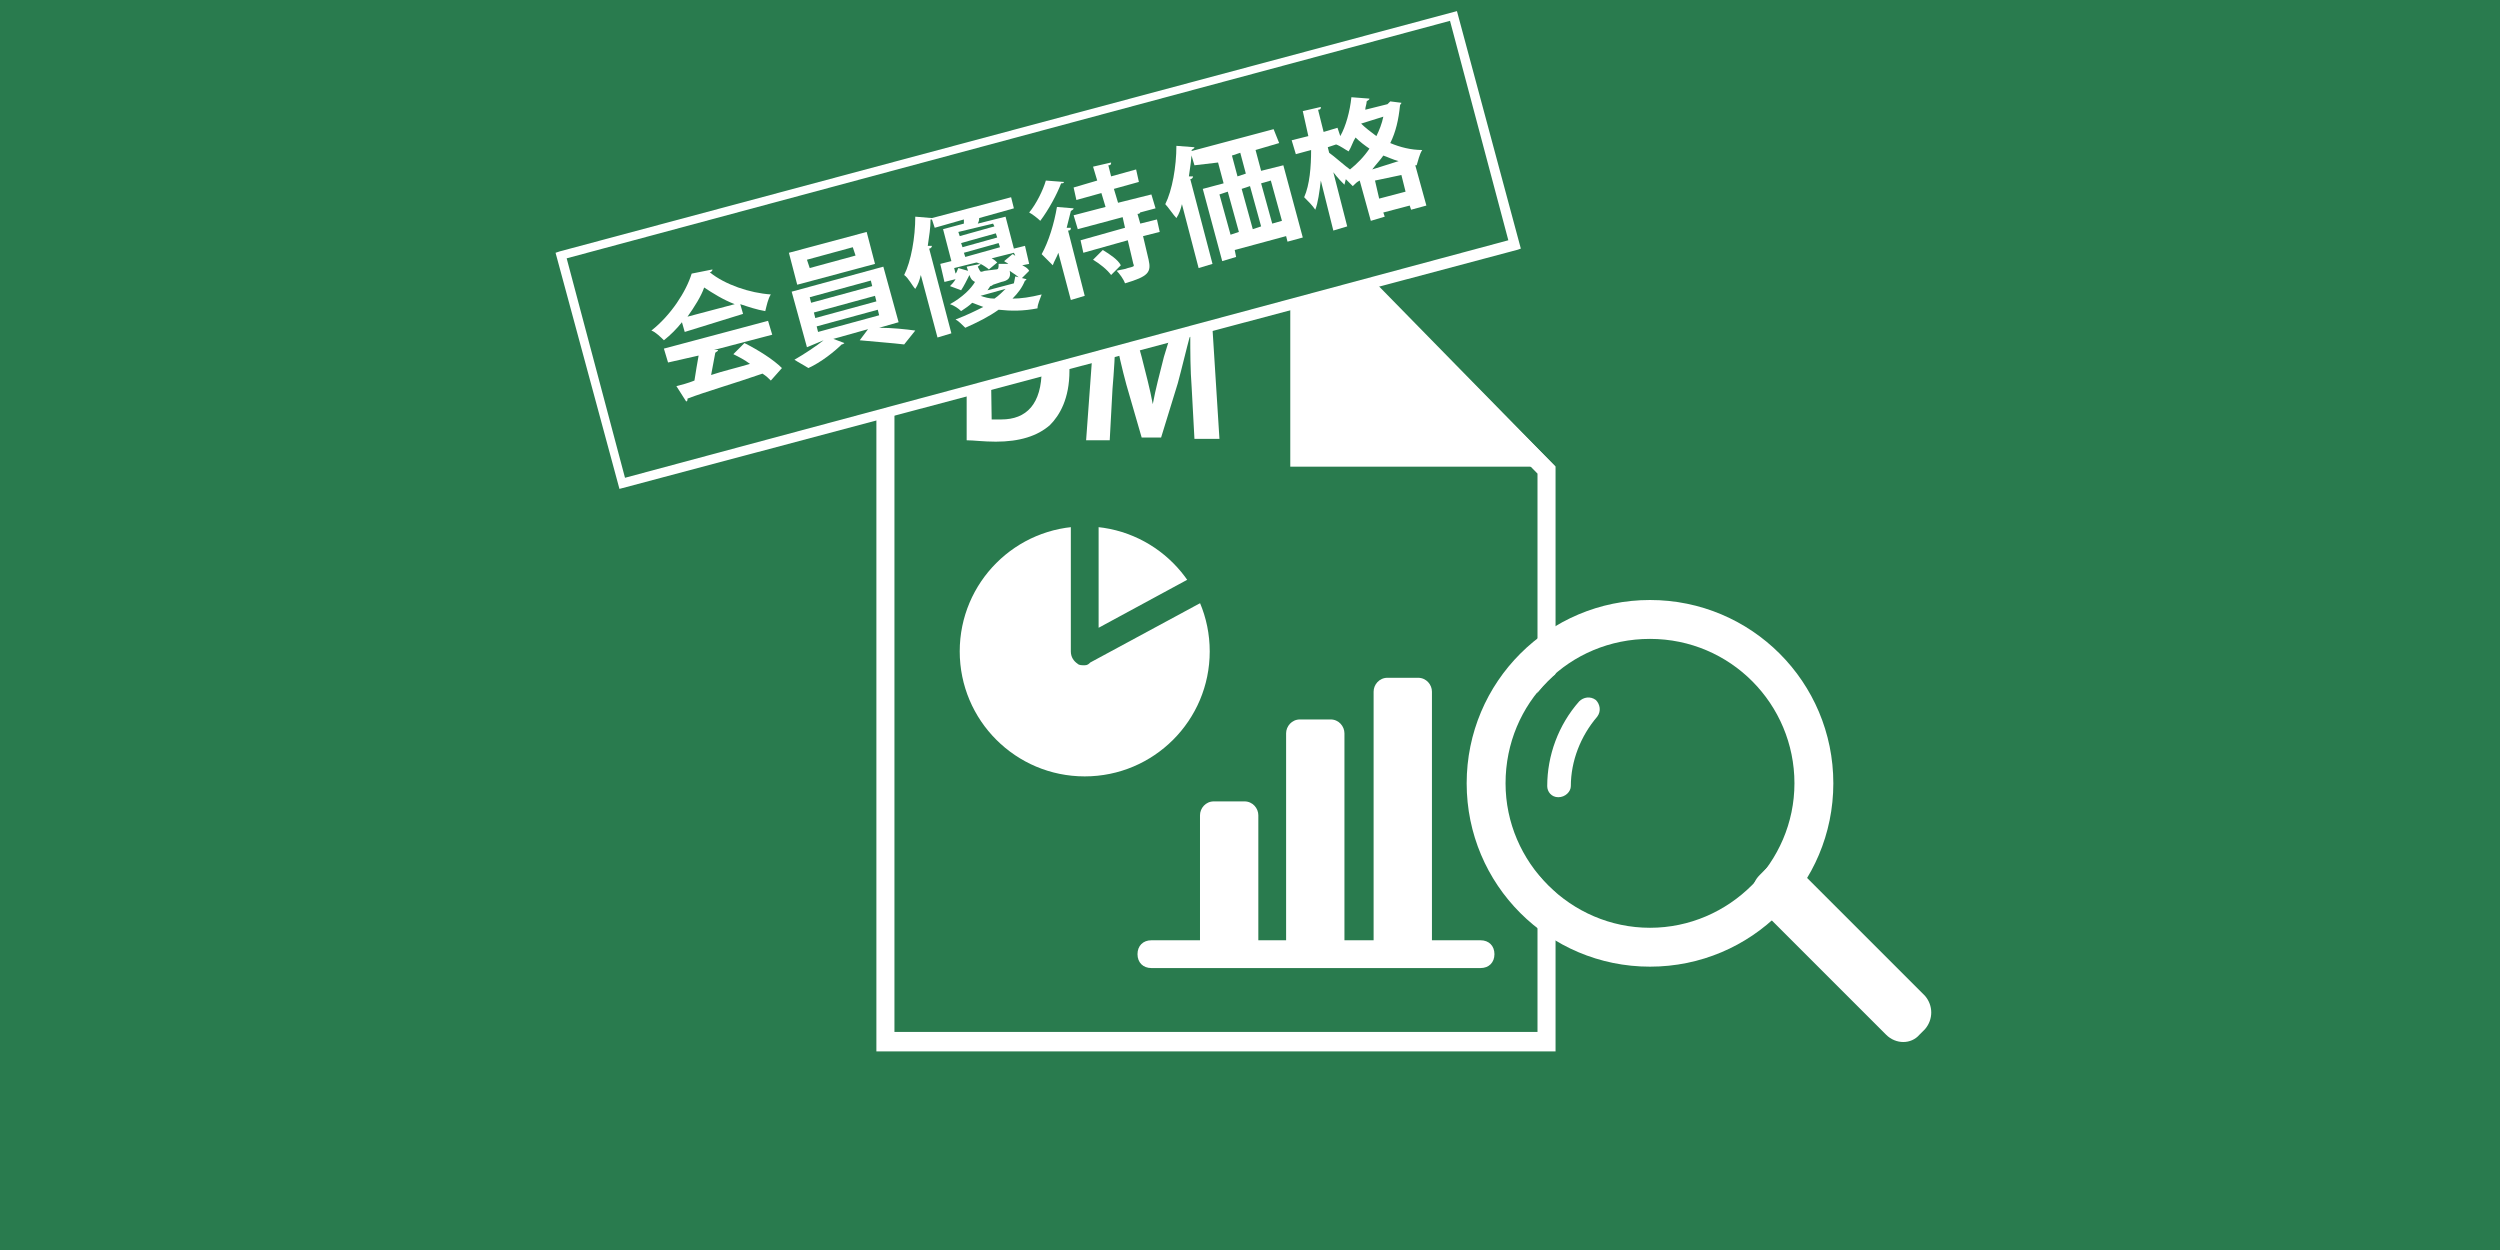
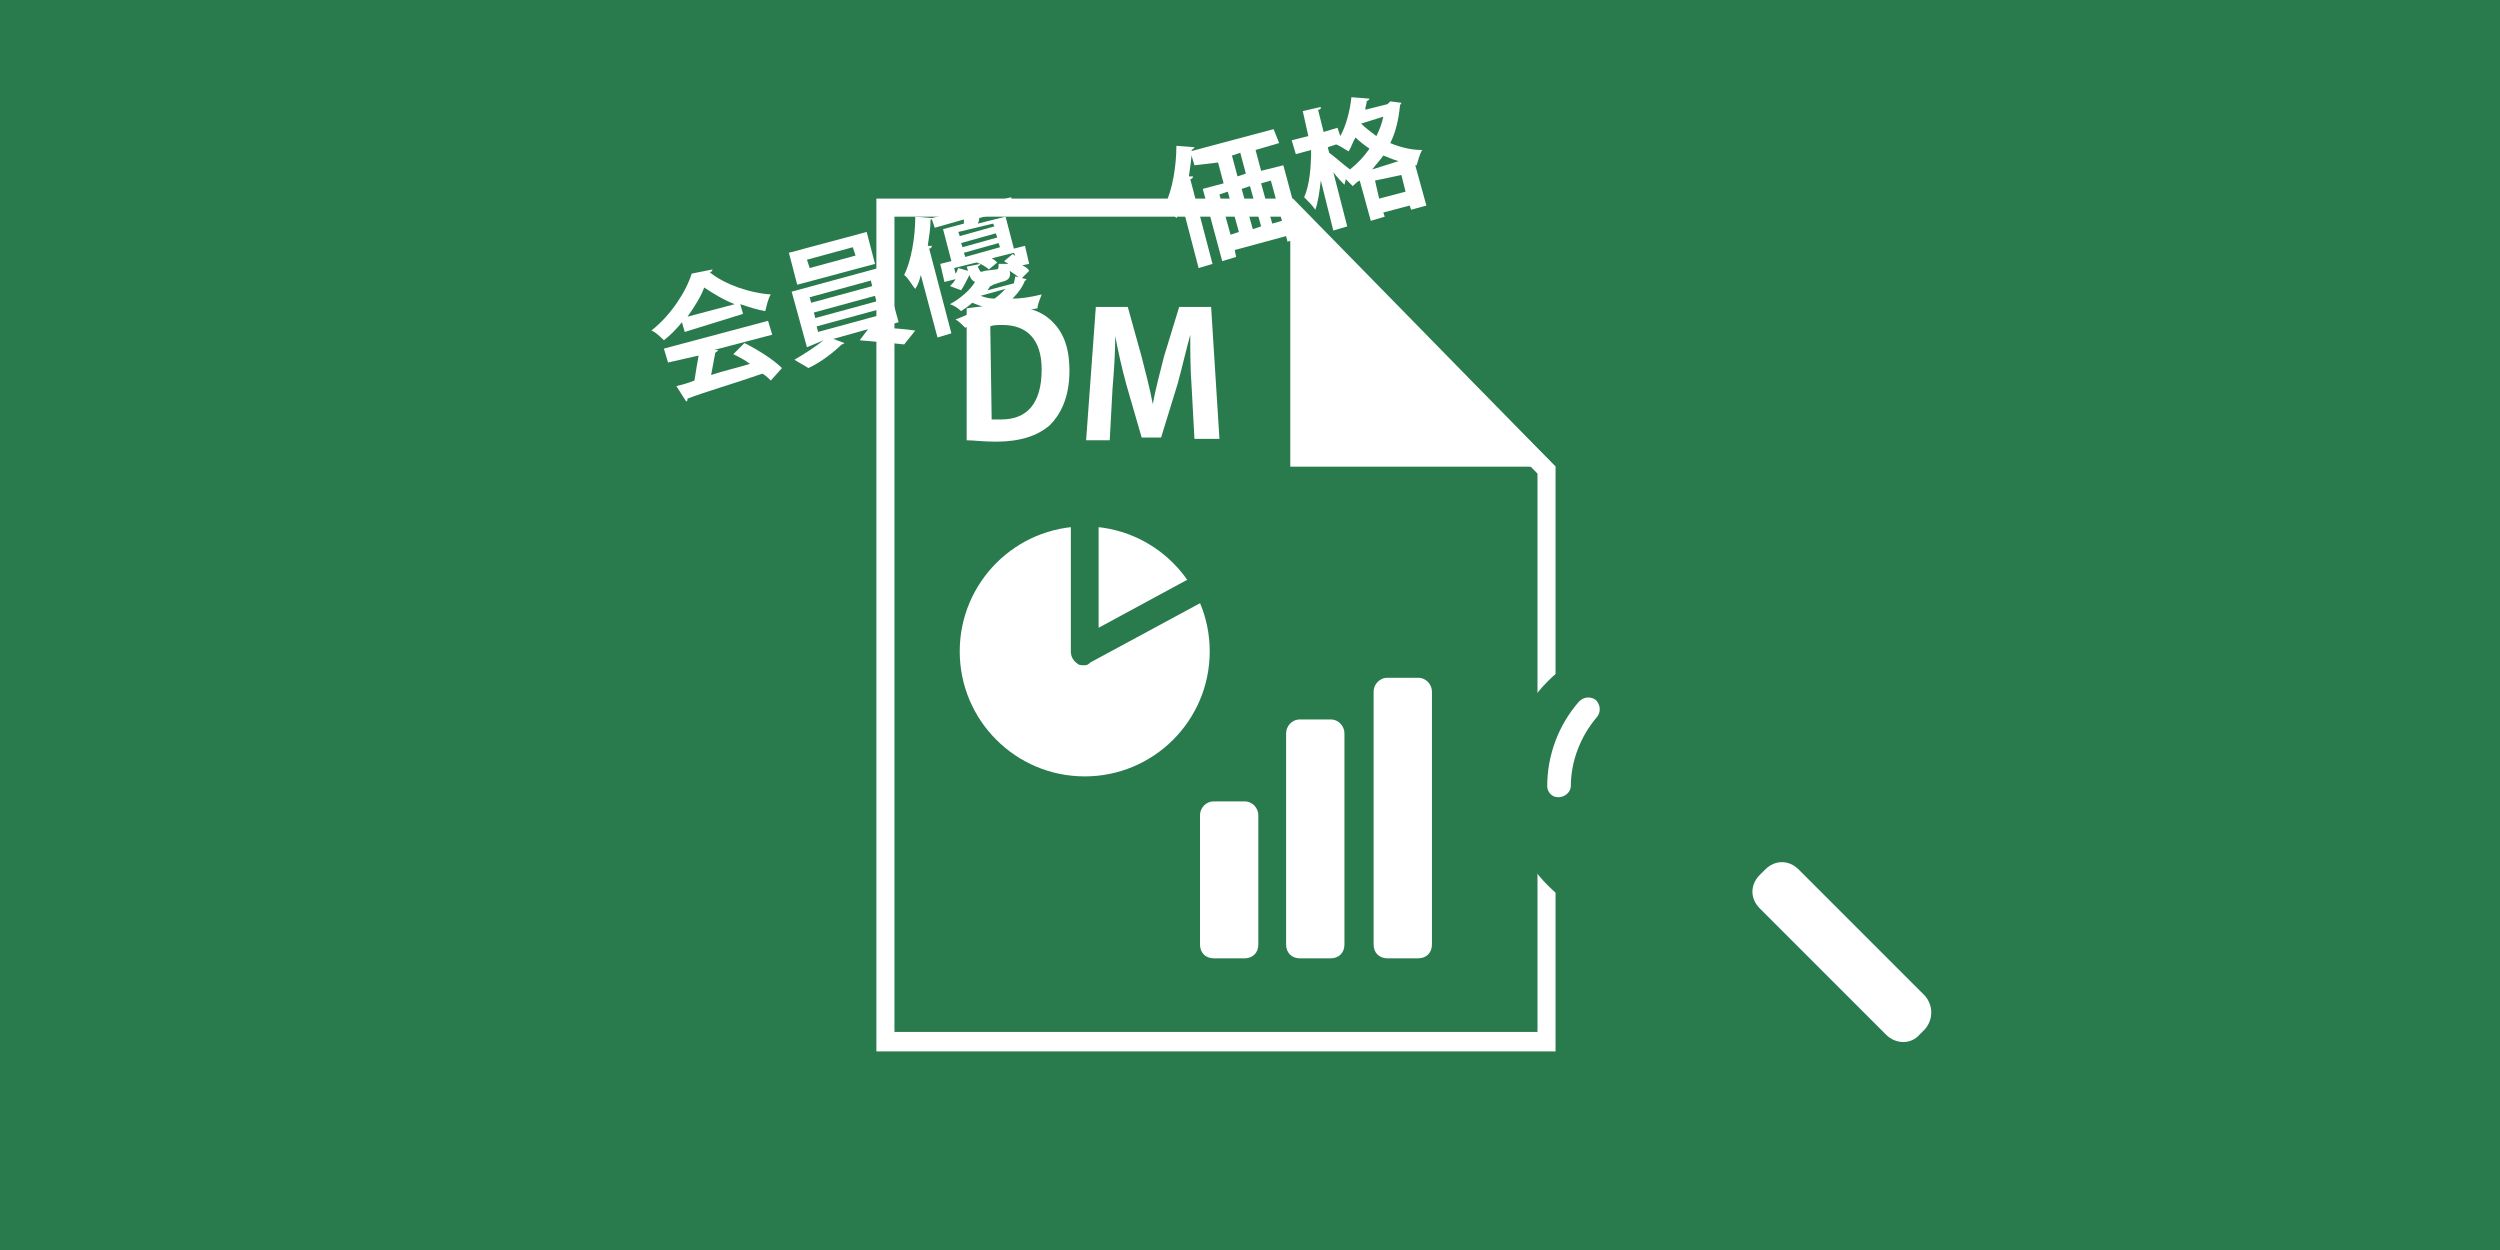
<svg xmlns="http://www.w3.org/2000/svg" version="1.1" id="レイヤー_1" x="0px" y="0px" width="180px" height="90px" viewBox="0 0 180 90" style="enable-background:new 0 0 180 90;" xml:space="preserve">
  <style type="text/css">
	.st0{fill:#297B4E;}
	.st1{fill:#FFFFFF;}
</style>
  <g>
    <rect y="0" class="st0" width="180" height="90" />
    <g>
      <g>
        <g>
          <g>
            <polygon class="st0" points="112,75.7 63.1,75.7 63.1,14.3 93.1,14.3 112,33.6      " />
            <path class="st1" d="M92.6,15.6l18.1,18.5v40.2H64.4V15.6H92.6 M93.1,14.3h-30v61.4H112V33.6L93.1,14.3L93.1,14.3z" />
          </g>
          <g>
            <polygon class="st1" points="112,33.6 92.9,33.6 92.9,14.3      " />
          </g>
        </g>
        <g>
          <path class="st1" d="M69.6,22.2c0.7-0.1,1.5-0.2,2.5-0.2c1.6,0,2.7,0.3,3.5,1c0.9,0.8,1.4,1.9,1.4,3.7c0,2-0.7,3.2-1.4,3.9      c-0.9,0.8-2.2,1.2-3.9,1.2c-0.9,0-1.6-0.1-2.1-0.1V22.2z M71.4,30.2c0.2,0,0.5,0,0.7,0c1.8,0,2.9-1.1,2.9-3.6      c0-2.2-1.1-3.2-2.8-3.2c-0.4,0-0.7,0-0.9,0.1L71.4,30.2L71.4,30.2z" />
          <path class="st1" d="M87.8,31.6H86l-0.2-3.7c-0.1-1.3-0.1-2.6-0.1-3.8h0c-0.3,1.1-0.6,2.4-0.9,3.5l-1.2,3.9h-1.4l-1.1-3.8      c-0.3-1.1-0.6-2.4-0.8-3.5h0c0,1.2-0.1,2.6-0.2,3.8l-0.2,3.7h-1.7l0.7-9.6h2.3l1,3.6c0.3,1.2,0.6,2.3,0.8,3.4h0      c0.2-1.1,0.5-2.2,0.8-3.4l1.1-3.6h2.3L87.8,31.6z" />
        </g>
        <g>
          <circle class="st1" cx="78.1" cy="46.9" r="9" />
          <path class="st0" d="M78.1,47.9c-0.2,0-0.4,0-0.5-0.1c-0.3-0.2-0.5-0.5-0.5-0.9V36.4c0-0.5,0.4-1,1-1s1,0.5,1,1v8.8l7.2-3.9      c0.5-0.3,1.1-0.1,1.3,0.4s0.1,1.1-0.4,1.3l-8.7,4.7C78.4,47.8,78.3,47.9,78.1,47.9z" />
        </g>
        <g>
          <g>
            <g>
              <path class="st1" d="M103.1,68c0,0.6-0.4,1-1,1h-2.2c-0.6,0-1-0.4-1-1V49.8c0-0.5,0.4-1,1-1h2.2c0.6,0,1,0.5,1,1V68z" />
            </g>
            <g>
              <path class="st1" d="M96.8,68c0,0.6-0.4,1-1,1h-2.2c-0.6,0-1-0.4-1-1V52.8c0-0.5,0.4-1,1-1h2.2c0.6,0,1,0.5,1,1V68z" />
            </g>
            <g>
              <path class="st1" d="M90.6,68c0,0.6-0.4,1-1,1h-2.2c-0.6,0-1-0.4-1-1v-9.3c0-0.5,0.4-1,1-1h2.2c0.6,0,1,0.5,1,1V68z" />
            </g>
          </g>
-           <path class="st1" d="M106.6,69.7H82.9c-0.6,0-1-0.4-1-1s0.4-1,1-1h23.7c0.6,0,1,0.4,1,1S107.2,69.7,106.6,69.7z" />
        </g>
      </g>
      <g>
        <g>
          <g>
            <circle class="st0" cx="118.8" cy="56.4" r="10.4" />
-             <path class="st1" d="M118.8,46c5.8,0,10.4,4.7,10.4,10.4s-4.7,10.4-10.4,10.4s-10.4-4.7-10.4-10.4C108.4,50.6,113,46,118.8,46        M118.8,43.2c-7.3,0-13.2,5.9-13.2,13.2s5.9,13.2,13.2,13.2S132,63.7,132,56.4S126.1,43.2,118.8,43.2L118.8,43.2z" />
          </g>
          <g>
            <path class="st1" d="M138.2,74.5c-0.6,0.7-1.7,0.7-2.4,0l-9.1-9.1c-0.7-0.7-0.7-1.7,0-2.4l0.4-0.4c0.7-0.7,1.7-0.7,2.4,0       l9.1,9.1c0.6,0.7,0.6,1.7,0,2.4L138.2,74.5z" />
          </g>
        </g>
        <path class="st1" d="M112.2,57.4c-0.5,0-0.8-0.4-0.8-0.8c0-2.2,0.8-4.4,2.3-6.1c0.3-0.3,0.8-0.4,1.2-0.1c0.3,0.3,0.4,0.8,0.1,1.2     c-1.2,1.4-1.9,3.2-1.9,5C113.1,57,112.7,57.4,112.2,57.4z" />
      </g>
    </g>
  </g>
  <g>
    <g>
-       <rect x="41.5" y="9.5" transform="matrix(0.966 -0.259 0.259 0.966 -2.113 19.953)" class="st0" width="66.5" height="17" />
-       <path class="st1" d="M44.6,35.2L40,18.2l0.3-0.1l64.6-17.3l4.6,17.1l-0.3,0.1L44.6,35.2z M40.8,18.6L45,34.4l63.6-17.1l-4.2-15.8    L40.8,18.6z" />
-     </g>
+       </g>
    <g>
      <path class="st1" d="M49.3,23.9l-0.2-0.7c-0.4,0.5-0.8,0.9-1.3,1.3c-0.2-0.2-0.6-0.6-0.9-0.7c1.4-1.1,2.5-2.8,2.9-4.1l1.5-0.3    c0,0.1-0.1,0.2-0.2,0.2c1.1,0.9,2.9,1.5,4.4,1.6c-0.2,0.3-0.3,0.8-0.4,1.2c-0.6-0.1-1.2-0.3-1.8-0.5l0.2,0.7L49.3,23.9z     M48.1,26.1l-0.3-1l7.5-2l0.3,1l-4.2,1.1l0.3,0c0,0.1-0.1,0.1-0.2,0.2c-0.1,0.5-0.2,1.1-0.3,1.6c0.9-0.3,1.8-0.5,2.8-0.8    c-0.4-0.3-0.8-0.5-1.2-0.7l0.8-0.8c1,0.5,2.1,1.2,2.7,1.8l-0.8,0.9c-0.2-0.2-0.3-0.3-0.6-0.5c-2,0.7-4.1,1.3-5.4,1.8    c0,0.1,0,0.2-0.1,0.2l-0.7-1.1c0.4-0.1,0.8-0.2,1.3-0.4c0.1-0.6,0.2-1.3,0.3-1.8L48.1,26.1z M52.9,21.9c-0.8-0.3-1.6-0.8-2.2-1.2    c-0.2,0.6-0.7,1.4-1.2,2.1L52.9,21.9z" />
      <path class="st1" d="M62.4,16.7L63,19l-5.6,1.5l-0.6-2.3L62.4,16.7z M64.7,23.2l-1.4,0.4c0.9,0,1.9,0.1,2.6,0.2l-0.8,1    c-0.8-0.1-2.2-0.2-3.2-0.3l0.6-0.8l-2.5,0.7l0.8,0.3c0,0-0.1,0.1-0.2,0.1c-0.5,0.5-1.5,1.3-2.4,1.7c-0.3-0.2-0.7-0.4-1-0.6    c0.7-0.4,1.6-1,2.1-1.4L58.1,25l-1.1-4l6.6-1.8L64.7,23.2z M61.6,18.4l-0.2-0.6l-3.3,0.9l0.2,0.6L61.6,18.4z M58.3,21.4l0.1,0.4    l4.4-1.2l-0.1-0.4L58.3,21.4z M58.6,22.5l0.1,0.4l4.4-1.2L63,21.3L58.6,22.5z M58.8,23.5l0.1,0.4l4.4-1.2l-0.1-0.4L58.8,23.5z" />
      <path class="st1" d="M73.1,19.9l0.8,0.2c0,0.1-0.1,0.1-0.1,0.1c-0.2,0.5-0.5,0.9-0.9,1.3c0.6,0,1.3-0.1,2.1-0.3    c-0.1,0.3-0.3,0.7-0.3,1c-1,0.2-1.9,0.2-2.8,0.1c-0.7,0.5-1.5,0.9-2.4,1.3c-0.2-0.2-0.5-0.5-0.7-0.6c0.8-0.3,1.4-0.6,2-0.9    c-0.3-0.1-0.5-0.2-0.8-0.3c-0.2,0.2-0.5,0.4-0.8,0.6c-0.2-0.2-0.5-0.4-0.8-0.5c0.9-0.5,1.5-1.1,1.8-1.6c-0.2-0.1-0.3-0.2-0.4-0.5    c-0.2,0.4-0.4,0.8-0.6,1.1l-0.8-0.3c0.1-0.1,0.3-0.3,0.4-0.5L68,20.3L67.7,19l0.8-0.2l-0.6-2.3l1.5-0.4c0-0.1,0-0.2,0-0.3    l-2.1,0.6l-0.2-0.6c0,0-0.1,0-0.1,0c0,0.6-0.1,1.2-0.2,1.9l0.3,0c0,0.1-0.1,0.2-0.2,0.2l1.6,6.1l-1,0.3l-1.2-4.5    c-0.1,0.4-0.2,0.7-0.4,1c-0.2-0.2-0.5-0.8-0.8-1c0.5-1,0.8-2.7,0.8-4.2l1.2,0.1v0l5.7-1.5l0.2,0.8l-2.5,0.7c0,0.1,0,0.2-0.1,0.4    l2-0.5l0.6,2.3l0.8-0.2l0.3,1.3l-0.5,0.1c0.2,0.1,0.4,0.2,0.5,0.4l-0.6,0.6c-0.2-0.2-0.5-0.4-0.8-0.6c0.1,0.5-0.1,0.7-0.6,0.8    l-0.6,0.2c0,0-0.1,0.1-0.2,0.1l-0.2,0.3l1.9-0.5L73.1,19.9z M69.6,19.2l1-0.2c-0.1,0-0.2-0.1-0.3-0.1l-1.6,0.4l0.1,0.4    c0.1-0.1,0.1-0.2,0.2-0.4l0.7,0.2L69.6,19.2z M71.5,16.1L69,16.7l0.1,0.3l2.5-0.7L71.5,16.1z M71.8,17.1l-0.1-0.3l-2.5,0.7    l0.1,0.3L71.8,17.1z M69.4,18.2l0.1,0.3l2.5-0.7l-0.1-0.3L69.4,18.2z M71.7,19.4c0.2,0,0.2-0.1,0.2-0.4c0.2,0,0.4,0,0.7,0    c-0.1-0.1-0.2-0.1-0.3-0.2l0.6-0.5c0.1,0,0.1,0.1,0.2,0.1L73,18.2l-1.6,0.4c0.2,0.1,0.3,0.2,0.4,0.3l-0.6,0.5    c-0.1-0.1-0.4-0.3-0.6-0.4c0,0.1-0.1,0.1-0.2,0.2l0.1,0.2c0.1,0.2,0.1,0.2,0.4,0.1L71.7,19.4z M70.6,21.3c0.3,0.1,0.6,0.2,1,0.2    c0.3-0.2,0.6-0.5,0.8-0.7L70.6,21.3z" />
-       <path class="st1" d="M76.6,13.1c0,0.1-0.1,0.1-0.2,0.1c-0.3,0.8-0.9,1.9-1.5,2.7c-0.2-0.2-0.6-0.5-0.8-0.6c0.5-0.6,1-1.6,1.2-2.3    L76.6,13.1z M76.2,18.2c-0.1,0.3-0.3,0.6-0.4,0.9c-0.2-0.2-0.6-0.6-0.8-0.8c0.5-0.9,0.9-2.2,1.1-3.4l1.2,0.1    c0,0.1-0.1,0.1-0.2,0.2c-0.1,0.4-0.2,0.8-0.3,1.2l0.3,0c0,0.1,0,0.2-0.2,0.2l1.2,4.7l-1,0.3L76.2,18.2z M82.9,14l0.3,1l-5.6,1.5    l-0.3-1l2.3-0.6l-0.3-1l-1.8,0.5l-0.2-0.9L79,13l-0.3-1l1.3-0.3c0,0.1,0,0.2-0.2,0.2l0.2,0.8l1.8-0.5l0.2,0.9l-1.8,0.5l0.3,1    L82.9,14z M77.8,17.3l3.2-0.9l-0.2-0.9l1.3-0.3c0,0.1,0,0.2-0.2,0.2l0.2,0.7l1.2-0.3l0.2,0.9l-1.2,0.3l0.4,1.7    c0.2,0.9,0,1.2-1.7,1.7c-0.1-0.3-0.4-0.7-0.6-0.9c0.3-0.1,0.6-0.1,0.8-0.2c0.4-0.1,0.5-0.1,0.4-0.3l-0.4-1.7l-3.2,0.9L77.8,17.3z     M80,19.8c-0.3-0.4-0.8-0.8-1.3-1.1l0.7-0.7c0.5,0.3,1.1,0.7,1.3,1.1L80,19.8z" />
      <path class="st1" d="M85.1,14.7c-0.1,0.4-0.2,0.7-0.4,1c-0.2-0.2-0.6-0.8-0.8-1c0.5-1,0.8-2.7,0.8-4.2l1.3,0.1    c0,0.1-0.1,0.1-0.2,0.2c0,0.6-0.1,1.2-0.2,1.9l0.3,0c0,0.1-0.1,0.2-0.2,0.2l1.6,6.1l-1,0.3L85.1,14.7z M92.1,10.3l-1.7,0.5    l0.4,1.5l1.6-0.4l1.4,5.2l-1.1,0.3l-0.1-0.4l-3.7,1l0.1,0.5l-1,0.3l-1.4-5.2l1.5-0.4l-0.4-1.5L86,11.9l-0.3-1l6-1.6L92.1,10.3z     M87.8,14l0.8,2.9l0.6-0.2l-0.8-2.9L87.8,14z M89.7,12.5L89.3,11l-0.6,0.2l0.4,1.5L89.7,12.5z M90,13.4l-0.6,0.2l0.8,2.9l0.6-0.2    L90,13.4z M92.3,15.9L91.5,13l-0.7,0.2l0.8,2.9L92.3,15.9z" />
      <path class="st1" d="M100.1,7.3l0.8,0.1c0,0.1-0.1,0.1-0.1,0.2c-0.1,1-0.3,1.9-0.7,2.7c0.7,0.3,1.5,0.5,2.3,0.5    c-0.2,0.3-0.3,0.8-0.4,1.1l-0.1,0l0.8,2.9l-1.1,0.3l-0.1-0.3l-1.9,0.5l0.1,0.3l-1,0.3l-0.8-2.9c-0.2,0.1-0.3,0.2-0.5,0.4    c-0.1-0.1-0.3-0.3-0.5-0.5l-0.1,0.4c-0.2-0.2-0.5-0.5-0.8-0.9l1,3.9l-1,0.3L95.1,13c-0.1,0.8-0.2,1.6-0.4,2.1    c-0.2-0.3-0.5-0.6-0.8-0.9c0.4-0.9,0.5-2.2,0.5-3.4l-1.1,0.3l-0.3-1l1.2-0.3L93.8,8l1.3-0.3c0,0.1,0,0.2-0.2,0.2l0.4,1.6l1-0.3    l0.2,0.6C96.9,9.1,97.2,8,97.3,7l1.3,0.1c0,0.1-0.1,0.1-0.2,0.2c0,0.2-0.1,0.4-0.1,0.6l1.6-0.4L100.1,7.3z M95.6,10.6l0.1,0.4    c0.3,0.2,1.2,1,1.5,1.2c0.5-0.4,1-0.9,1.4-1.5c-0.3-0.2-0.7-0.5-1-0.8c-0.2,0.3-0.3,0.7-0.5,1c-0.2-0.1-0.6-0.4-0.9-0.5L95.6,10.6    z M98,8.9c0.3,0.3,0.7,0.6,1.1,0.9c0.2-0.4,0.4-0.9,0.5-1.4L98,8.9L98,8.9z M100.7,11.6c-0.4-0.1-0.8-0.3-1.1-0.4    c-0.2,0.3-0.5,0.6-0.8,1L100.7,11.6z M99.3,14.3l1.9-0.5l-0.3-1.2L99,13L99.3,14.3z" />
    </g>
  </g>
</svg>